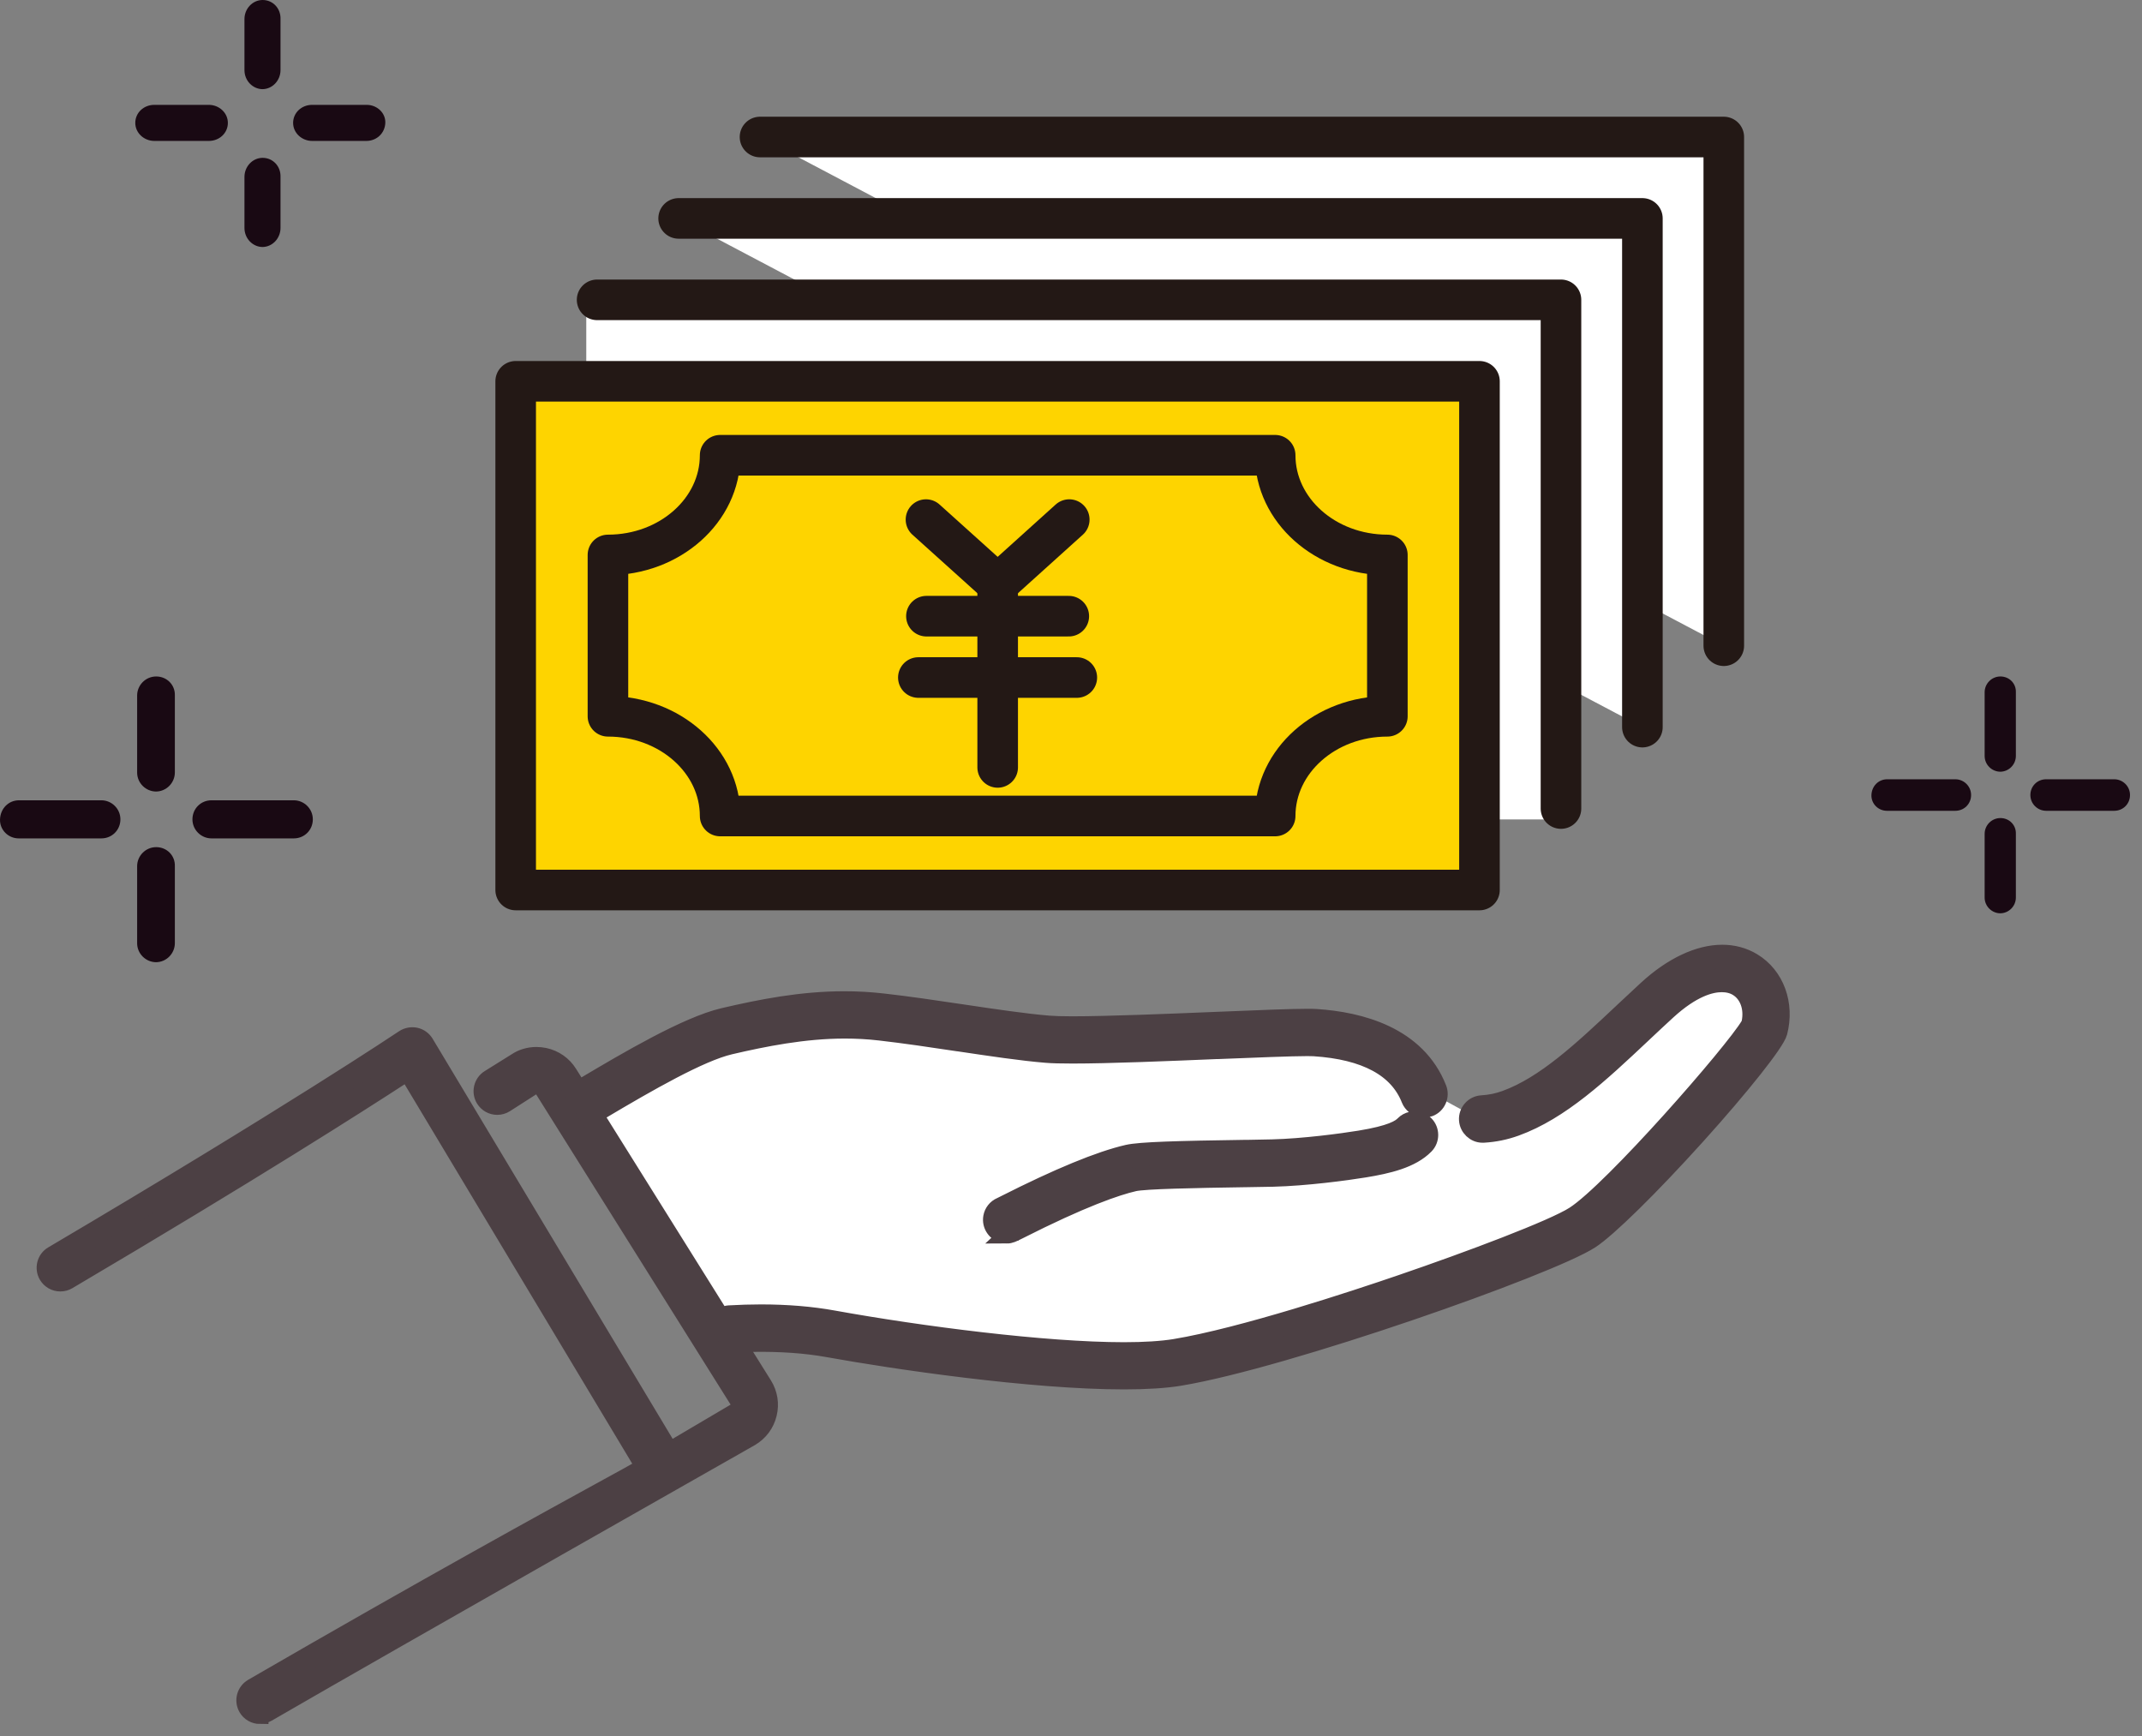
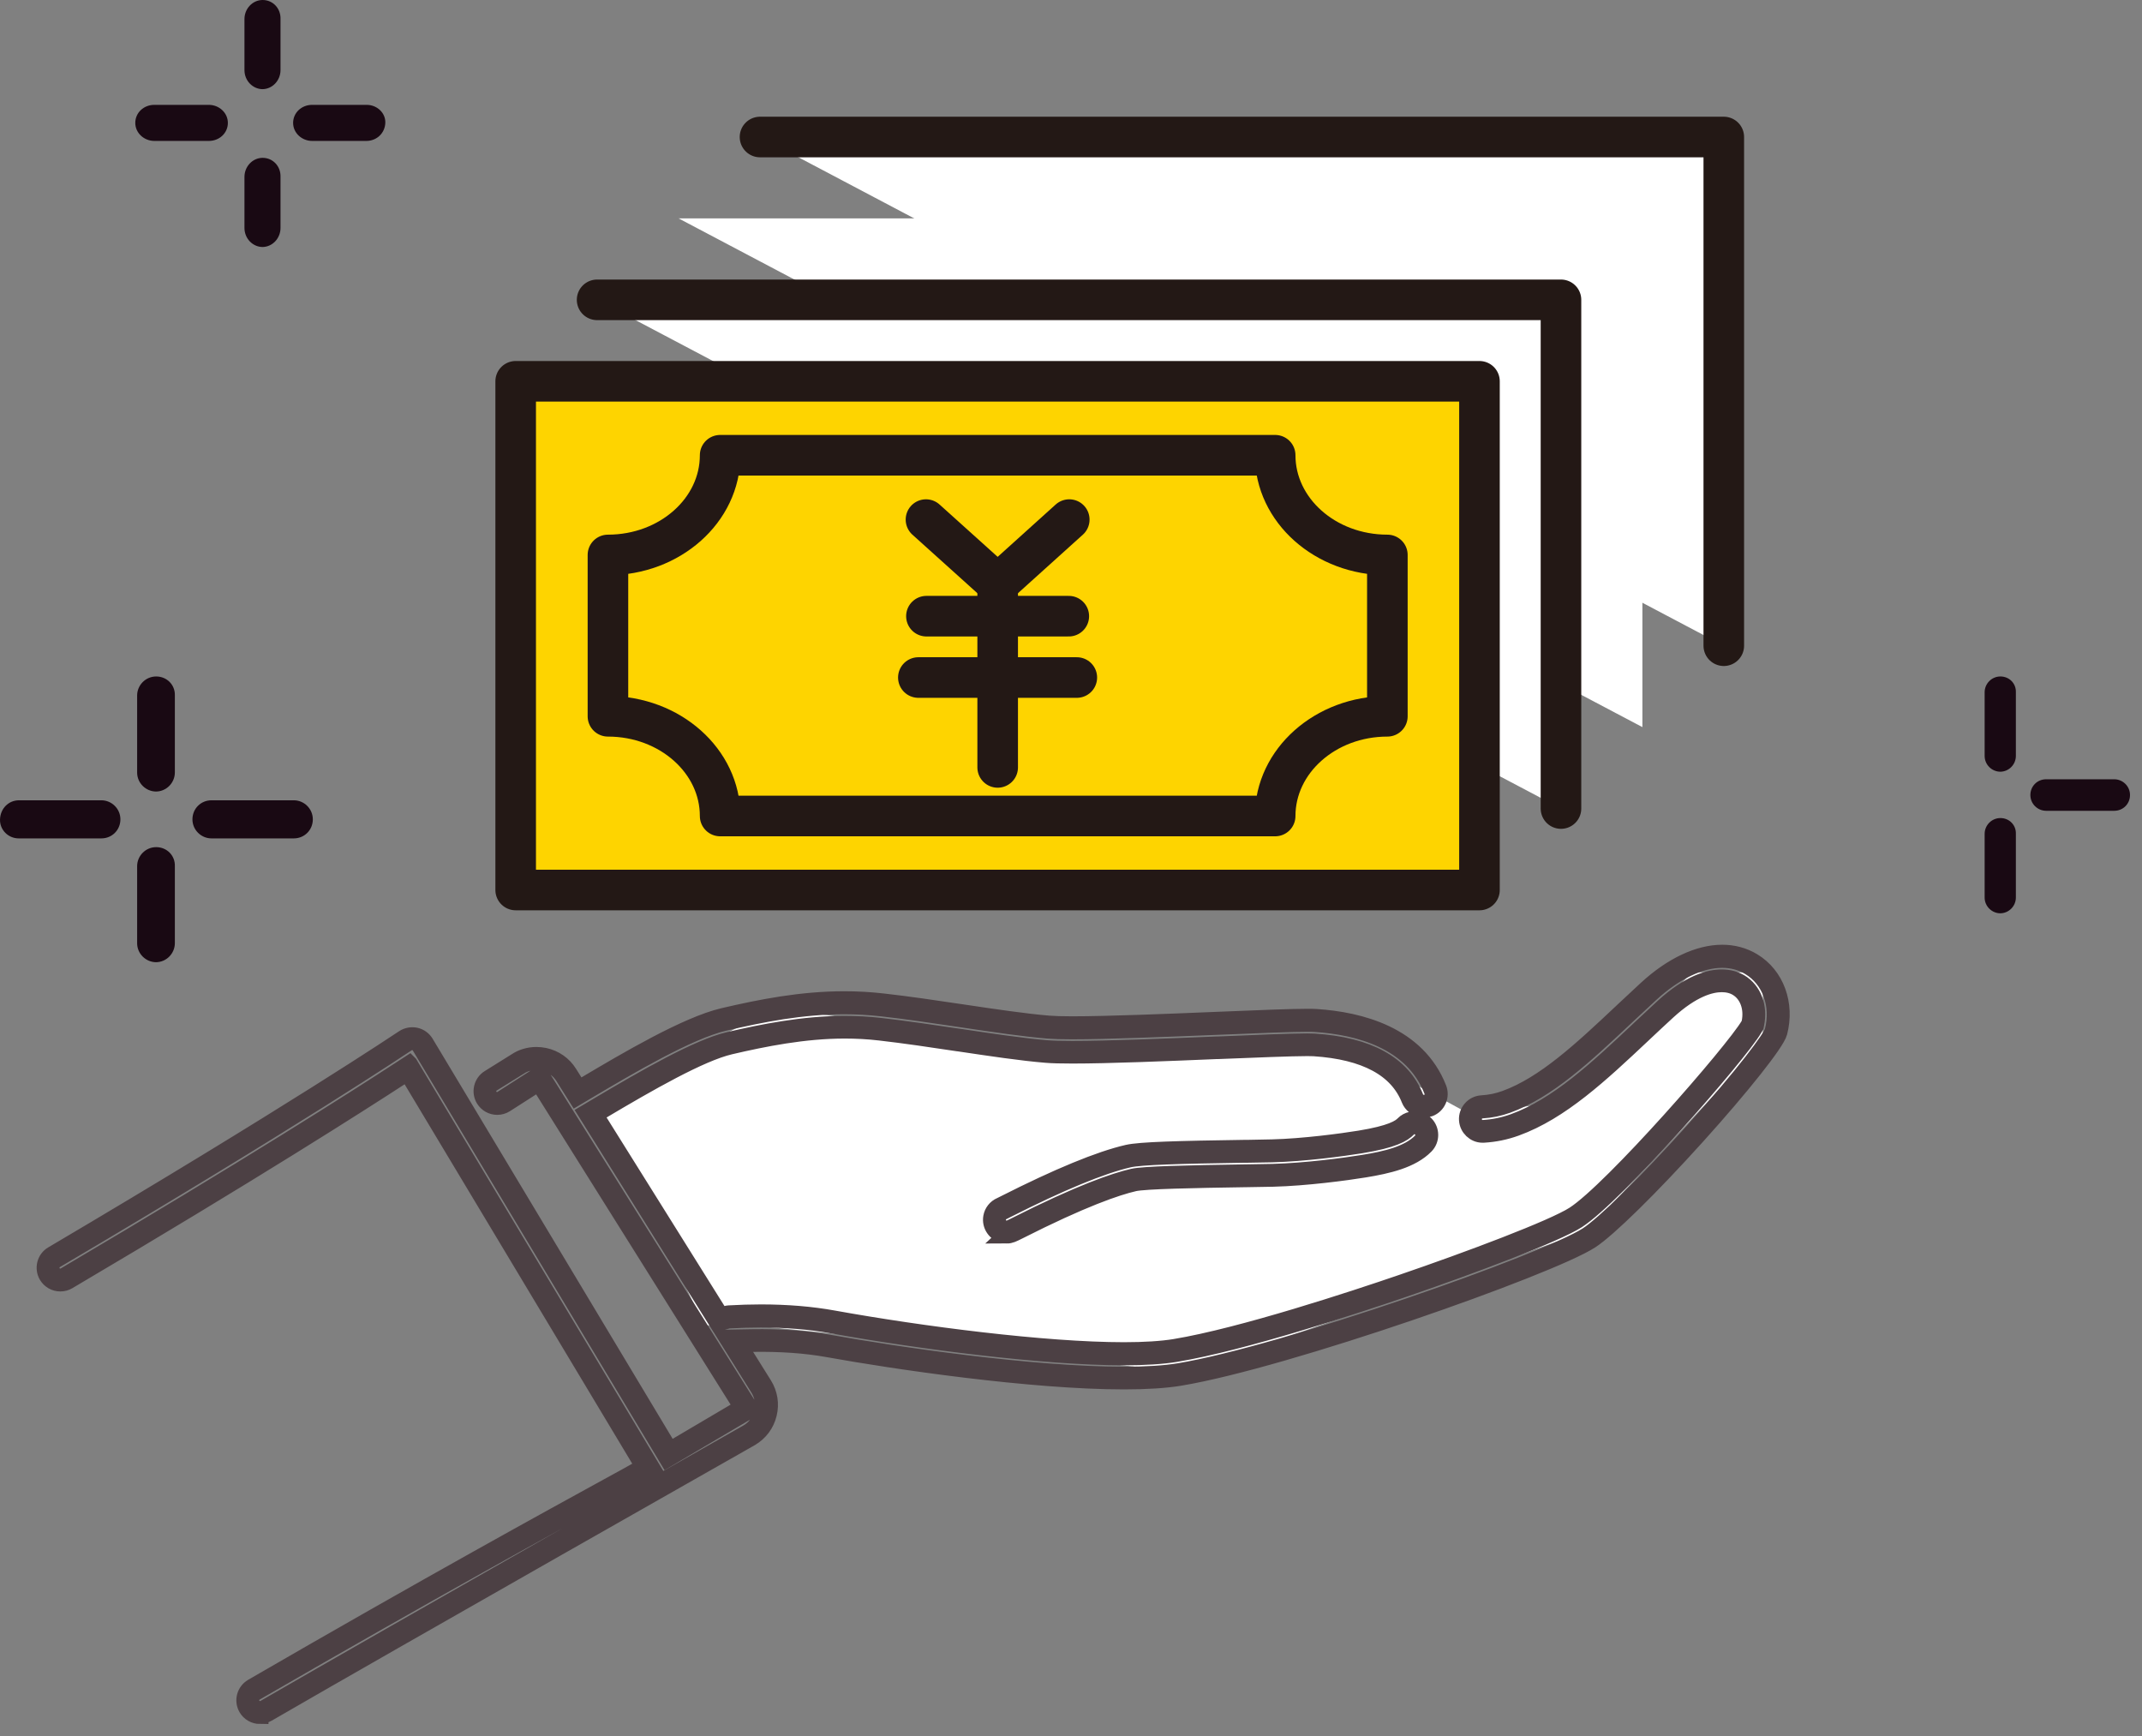
<svg xmlns="http://www.w3.org/2000/svg" width="95" height="77" viewBox="0 0 95 77" fill="none">
  <rect x="0" y="0" width="95" height="77" fill="#808080" stroke="none" />
  <path d="M34.352 44.688L26.525 48.863L31.222 58.777H33.309L38.527 59.299L52.615 60.864L70.356 54.603L78.183 46.254V43.123H75.052L69.313 48.863L65.138 49.385L59.399 46.254H45.31L34.352 44.688Z" fill="white" />
  <mask id="path-2-outside-1_238_104880" maskUnits="userSpaceOnUse" x="1.135" y="41.416" width="79" height="35" fill="black">
    <rect fill="white" x="1.135" y="41.416" width="79" height="35" />
    <path d="M11.534 75.95C11.341 75.95 11.161 75.846 11.064 75.679C10.913 75.42 11.002 75.088 11.261 74.937C21.264 69.144 27.475 65.828 28.316 65.343L28.746 65.095L18.113 47.374L17.69 47.65C15.982 48.762 11.125 51.871 2.955 56.691C2.872 56.74 2.777 56.767 2.679 56.767C2.484 56.767 2.311 56.668 2.211 56.501C2.137 56.376 2.116 56.229 2.152 56.089C2.188 55.95 2.277 55.831 2.402 55.759C12.941 49.542 17.936 46.192 17.982 46.158C18.071 46.099 18.177 46.067 18.285 46.067C18.325 46.067 18.364 46.071 18.404 46.08C18.548 46.111 18.673 46.203 18.749 46.33L29.655 64.506L33.109 62.467L23.934 47.832L22.337 48.855C22.252 48.908 22.152 48.936 22.053 48.936C21.864 48.936 21.69 48.841 21.591 48.679C21.432 48.425 21.51 48.09 21.764 47.932L22.953 47.192L22.959 47.188C23.199 47.027 23.485 46.942 23.788 46.942C23.9 46.942 24.013 46.955 24.123 46.978C24.538 47.067 24.89 47.315 25.114 47.675L25.614 48.474L26.023 48.23C27.799 47.177 30.48 45.588 32.105 45.209C33.753 44.825 35.542 44.471 37.442 44.471C38.021 44.471 38.578 44.503 39.15 44.569C40.256 44.694 41.466 44.874 42.634 45.048L42.663 45.052C44.096 45.266 45.448 45.467 46.496 45.554C46.734 45.573 47.077 45.584 47.547 45.584C49.107 45.584 51.783 45.474 53.936 45.387C55.992 45.304 57.286 45.251 57.975 45.251C58.138 45.251 58.265 45.253 58.35 45.26C60.272 45.385 62.749 46.018 63.656 48.324C63.766 48.601 63.628 48.917 63.348 49.027C63.329 49.035 63.291 49.042 63.266 49.048L63.018 49.103L62.816 48.944C62.738 48.881 62.681 48.807 62.647 48.722C62.088 47.296 60.619 46.495 58.282 46.342C58.212 46.338 58.112 46.336 57.979 46.336C57.267 46.336 55.623 46.404 54.031 46.467H53.968C51.711 46.563 49.151 46.666 47.56 46.666C47.052 46.666 46.664 46.656 46.407 46.635C45.318 46.546 43.952 46.34 42.505 46.124H42.496C41.328 45.948 40.123 45.77 39.027 45.645C38.506 45.586 37.993 45.558 37.459 45.558C35.643 45.558 33.857 45.916 32.351 46.266C31.007 46.58 28.687 47.913 26.619 49.139L26.189 49.394L31.891 58.509L32.236 58.422C32.274 58.412 32.308 58.407 32.338 58.405C32.815 58.378 33.287 58.363 33.743 58.363C34.893 58.363 35.968 58.452 36.936 58.628C40.824 59.329 46.323 60.039 49.842 60.039C50.77 60.039 51.538 59.99 52.124 59.893C55.112 59.399 60.147 57.734 62.17 57.043C65.228 55.998 68.944 54.598 69.881 53.996C71.582 52.9 76.988 46.715 77.681 45.537L77.721 45.467L77.738 45.389C77.884 44.679 77.636 44.014 77.106 43.696C76.892 43.566 76.64 43.503 76.354 43.503C75.841 43.503 74.994 43.721 73.858 44.762C73.509 45.082 73.165 45.406 72.831 45.717L72.748 45.796C70.898 47.535 69.15 49.178 67.173 49.892C66.722 50.055 66.268 50.148 65.783 50.178C65.764 50.178 65.753 50.178 65.741 50.178C65.465 50.178 65.226 49.949 65.209 49.667C65.2 49.523 65.249 49.383 65.344 49.275C65.44 49.167 65.573 49.101 65.717 49.093C66.103 49.069 66.448 48.997 66.804 48.87C68.569 48.233 70.239 46.664 72.004 45.003L72.106 44.908C72.436 44.596 72.778 44.276 73.123 43.961C74.21 42.965 75.365 42.416 76.376 42.416C76.846 42.416 77.278 42.532 77.662 42.764C78.632 43.346 79.075 44.552 78.759 45.764C78.664 46.128 77.371 47.836 75.166 50.284C73.112 52.559 71.222 54.418 70.464 54.907C68.614 56.098 56.983 60.19 52.296 60.963C51.665 61.067 50.84 61.12 49.847 61.12C45.719 61.12 39.665 60.225 36.739 59.696C35.845 59.535 34.843 59.452 33.755 59.452C33.622 59.452 33.486 59.452 33.349 59.456L32.488 59.471L33.751 61.493C33.976 61.851 34.044 62.275 33.944 62.686C33.844 63.097 33.588 63.442 33.224 63.656C33.224 63.656 17.51 72.568 11.799 75.876C11.716 75.925 11.623 75.948 11.528 75.948L11.534 75.95ZM44.655 54.638C44.626 54.638 44.592 54.636 44.556 54.627C44.411 54.602 44.286 54.523 44.204 54.405C44.121 54.286 44.089 54.142 44.113 54C44.145 53.82 44.263 53.67 44.431 53.596L44.443 53.589L44.598 53.511C46.982 52.303 48.812 51.549 50.037 51.267C50.575 51.144 52.273 51.097 55.214 51.053H55.354C55.794 51.044 56.176 51.038 56.43 51.032C57.818 50.998 59.534 50.769 60.331 50.637C61.751 50.406 62.157 50.146 62.355 49.947C62.427 49.873 62.52 49.822 62.624 49.798L62.87 49.743L63.073 49.904C63.086 49.915 63.098 49.923 63.109 49.932C63.113 49.936 63.12 49.938 63.124 49.942C63.334 50.152 63.334 50.493 63.126 50.705C62.535 51.307 61.516 51.542 60.503 51.708C59.683 51.841 57.905 52.078 56.456 52.114C56.169 52.121 55.712 52.129 55.229 52.136C52.942 52.169 50.762 52.214 50.283 52.32C49.495 52.5 47.959 53.021 45.087 54.475C44.873 54.583 44.772 54.632 44.653 54.632L44.655 54.638Z" />
  </mask>
-   <path d="M11.534 75.95C11.341 75.95 11.161 75.846 11.064 75.679C10.913 75.42 11.002 75.088 11.261 74.937C21.264 69.144 27.475 65.828 28.316 65.343L28.746 65.095L18.113 47.374L17.69 47.65C15.982 48.762 11.125 51.871 2.955 56.691C2.872 56.74 2.777 56.767 2.679 56.767C2.484 56.767 2.311 56.668 2.211 56.501C2.137 56.376 2.116 56.229 2.152 56.089C2.188 55.95 2.277 55.831 2.402 55.759C12.941 49.542 17.936 46.192 17.982 46.158C18.071 46.099 18.177 46.067 18.285 46.067C18.325 46.067 18.364 46.071 18.404 46.08C18.548 46.111 18.673 46.203 18.749 46.33L29.655 64.506L33.109 62.467L23.934 47.832L22.337 48.855C22.252 48.908 22.152 48.936 22.053 48.936C21.864 48.936 21.69 48.841 21.591 48.679C21.432 48.425 21.51 48.09 21.764 47.932L22.953 47.192L22.959 47.188C23.199 47.027 23.485 46.942 23.788 46.942C23.9 46.942 24.013 46.955 24.123 46.978C24.538 47.067 24.89 47.315 25.114 47.675L25.614 48.474L26.023 48.23C27.799 47.177 30.48 45.588 32.105 45.209C33.753 44.825 35.542 44.471 37.442 44.471C38.021 44.471 38.578 44.503 39.15 44.569C40.256 44.694 41.466 44.874 42.634 45.048L42.663 45.052C44.096 45.266 45.448 45.467 46.496 45.554C46.734 45.573 47.077 45.584 47.547 45.584C49.107 45.584 51.783 45.474 53.936 45.387C55.992 45.304 57.286 45.251 57.975 45.251C58.138 45.251 58.265 45.253 58.35 45.26C60.272 45.385 62.749 46.018 63.656 48.324C63.766 48.601 63.628 48.917 63.348 49.027C63.329 49.035 63.291 49.042 63.266 49.048L63.018 49.103L62.816 48.944C62.738 48.881 62.681 48.807 62.647 48.722C62.088 47.296 60.619 46.495 58.282 46.342C58.212 46.338 58.112 46.336 57.979 46.336C57.267 46.336 55.623 46.404 54.031 46.467H53.968C51.711 46.563 49.151 46.666 47.56 46.666C47.052 46.666 46.664 46.656 46.407 46.635C45.318 46.546 43.952 46.34 42.505 46.124H42.496C41.328 45.948 40.123 45.77 39.027 45.645C38.506 45.586 37.993 45.558 37.459 45.558C35.643 45.558 33.857 45.916 32.351 46.266C31.007 46.58 28.687 47.913 26.619 49.139L26.189 49.394L31.891 58.509L32.236 58.422C32.274 58.412 32.308 58.407 32.338 58.405C32.815 58.378 33.287 58.363 33.743 58.363C34.893 58.363 35.968 58.452 36.936 58.628C40.824 59.329 46.323 60.039 49.842 60.039C50.77 60.039 51.538 59.99 52.124 59.893C55.112 59.399 60.147 57.734 62.17 57.043C65.228 55.998 68.944 54.598 69.881 53.996C71.582 52.9 76.988 46.715 77.681 45.537L77.721 45.467L77.738 45.389C77.884 44.679 77.636 44.014 77.106 43.696C76.892 43.566 76.64 43.503 76.354 43.503C75.841 43.503 74.994 43.721 73.858 44.762C73.509 45.082 73.165 45.406 72.831 45.717L72.748 45.796C70.898 47.535 69.15 49.178 67.173 49.892C66.722 50.055 66.268 50.148 65.783 50.178C65.764 50.178 65.753 50.178 65.741 50.178C65.465 50.178 65.226 49.949 65.209 49.667C65.2 49.523 65.249 49.383 65.344 49.275C65.44 49.167 65.573 49.101 65.717 49.093C66.103 49.069 66.448 48.997 66.804 48.87C68.569 48.233 70.239 46.664 72.004 45.003L72.106 44.908C72.436 44.596 72.778 44.276 73.123 43.961C74.21 42.965 75.365 42.416 76.376 42.416C76.846 42.416 77.278 42.532 77.662 42.764C78.632 43.346 79.075 44.552 78.759 45.764C78.664 46.128 77.371 47.836 75.166 50.284C73.112 52.559 71.222 54.418 70.464 54.907C68.614 56.098 56.983 60.19 52.296 60.963C51.665 61.067 50.84 61.12 49.847 61.12C45.719 61.12 39.665 60.225 36.739 59.696C35.845 59.535 34.843 59.452 33.755 59.452C33.622 59.452 33.486 59.452 33.349 59.456L32.488 59.471L33.751 61.493C33.976 61.851 34.044 62.275 33.944 62.686C33.844 63.097 33.588 63.442 33.224 63.656C33.224 63.656 17.51 72.568 11.799 75.876C11.716 75.925 11.623 75.948 11.528 75.948L11.534 75.95ZM44.655 54.638C44.626 54.638 44.592 54.636 44.556 54.627C44.411 54.602 44.286 54.523 44.204 54.405C44.121 54.286 44.089 54.142 44.113 54C44.145 53.82 44.263 53.67 44.431 53.596L44.443 53.589L44.598 53.511C46.982 52.303 48.812 51.549 50.037 51.267C50.575 51.144 52.273 51.097 55.214 51.053H55.354C55.794 51.044 56.176 51.038 56.43 51.032C57.818 50.998 59.534 50.769 60.331 50.637C61.751 50.406 62.157 50.146 62.355 49.947C62.427 49.873 62.52 49.822 62.624 49.798L62.87 49.743L63.073 49.904C63.086 49.915 63.098 49.923 63.109 49.932C63.113 49.936 63.12 49.938 63.124 49.942C63.334 50.152 63.334 50.493 63.126 50.705C62.535 51.307 61.516 51.542 60.503 51.708C59.683 51.841 57.905 52.078 56.456 52.114C56.169 52.121 55.712 52.129 55.229 52.136C52.942 52.169 50.762 52.214 50.283 52.32C49.495 52.5 47.959 53.021 45.087 54.475C44.873 54.583 44.772 54.632 44.653 54.632L44.655 54.638Z" fill="#4C4044" />
-   <path d="M11.534 75.95C11.341 75.95 11.161 75.846 11.064 75.679C10.913 75.42 11.002 75.088 11.261 74.937C21.264 69.144 27.475 65.828 28.316 65.343L28.746 65.095L18.113 47.374L17.69 47.65C15.982 48.762 11.125 51.871 2.955 56.691C2.872 56.74 2.777 56.767 2.679 56.767C2.484 56.767 2.311 56.668 2.211 56.501C2.137 56.376 2.116 56.229 2.152 56.089C2.188 55.95 2.277 55.831 2.402 55.759C12.941 49.542 17.936 46.192 17.982 46.158C18.071 46.099 18.177 46.067 18.285 46.067C18.325 46.067 18.364 46.071 18.404 46.08C18.548 46.111 18.673 46.203 18.749 46.33L29.655 64.506L33.109 62.467L23.934 47.832L22.337 48.855C22.252 48.908 22.152 48.936 22.053 48.936C21.864 48.936 21.69 48.841 21.591 48.679C21.432 48.425 21.51 48.09 21.764 47.932L22.953 47.192L22.959 47.188C23.199 47.027 23.485 46.942 23.788 46.942C23.9 46.942 24.013 46.955 24.123 46.978C24.538 47.067 24.89 47.315 25.114 47.675L25.614 48.474L26.023 48.23C27.799 47.177 30.48 45.588 32.105 45.209C33.753 44.825 35.542 44.471 37.442 44.471C38.021 44.471 38.578 44.503 39.15 44.569C40.256 44.694 41.466 44.874 42.634 45.048L42.663 45.052C44.096 45.266 45.448 45.467 46.496 45.554C46.734 45.573 47.077 45.584 47.547 45.584C49.107 45.584 51.783 45.474 53.936 45.387C55.992 45.304 57.286 45.251 57.975 45.251C58.138 45.251 58.265 45.253 58.35 45.26C60.272 45.385 62.749 46.018 63.656 48.324C63.766 48.601 63.628 48.917 63.348 49.027C63.329 49.035 63.291 49.042 63.266 49.048L63.018 49.103L62.816 48.944C62.738 48.881 62.681 48.807 62.647 48.722C62.088 47.296 60.619 46.495 58.282 46.342C58.212 46.338 58.112 46.336 57.979 46.336C57.267 46.336 55.623 46.404 54.031 46.467H53.968C51.711 46.563 49.151 46.666 47.56 46.666C47.052 46.666 46.664 46.656 46.407 46.635C45.318 46.546 43.952 46.34 42.505 46.124H42.496C41.328 45.948 40.123 45.77 39.027 45.645C38.506 45.586 37.993 45.558 37.459 45.558C35.643 45.558 33.857 45.916 32.351 46.266C31.007 46.58 28.687 47.913 26.619 49.139L26.189 49.394L31.891 58.509L32.236 58.422C32.274 58.412 32.308 58.407 32.338 58.405C32.815 58.378 33.287 58.363 33.743 58.363C34.893 58.363 35.968 58.452 36.936 58.628C40.824 59.329 46.323 60.039 49.842 60.039C50.77 60.039 51.538 59.99 52.124 59.893C55.112 59.399 60.147 57.734 62.17 57.043C65.228 55.998 68.944 54.598 69.881 53.996C71.582 52.9 76.988 46.715 77.681 45.537L77.721 45.467L77.738 45.389C77.884 44.679 77.636 44.014 77.106 43.696C76.892 43.566 76.64 43.503 76.354 43.503C75.841 43.503 74.994 43.721 73.858 44.762C73.509 45.082 73.165 45.406 72.831 45.717L72.748 45.796C70.898 47.535 69.15 49.178 67.173 49.892C66.722 50.055 66.268 50.148 65.783 50.178C65.764 50.178 65.753 50.178 65.741 50.178C65.465 50.178 65.226 49.949 65.209 49.667C65.2 49.523 65.249 49.383 65.344 49.275C65.44 49.167 65.573 49.101 65.717 49.093C66.103 49.069 66.448 48.997 66.804 48.87C68.569 48.233 70.239 46.664 72.004 45.003L72.106 44.908C72.436 44.596 72.778 44.276 73.123 43.961C74.21 42.965 75.365 42.416 76.376 42.416C76.846 42.416 77.278 42.532 77.662 42.764C78.632 43.346 79.075 44.552 78.759 45.764C78.664 46.128 77.371 47.836 75.166 50.284C73.112 52.559 71.222 54.418 70.464 54.907C68.614 56.098 56.983 60.19 52.296 60.963C51.665 61.067 50.84 61.12 49.847 61.12C45.719 61.12 39.665 60.225 36.739 59.696C35.845 59.535 34.843 59.452 33.755 59.452C33.622 59.452 33.486 59.452 33.349 59.456L32.488 59.471L33.751 61.493C33.976 61.851 34.044 62.275 33.944 62.686C33.844 63.097 33.588 63.442 33.224 63.656C33.224 63.656 17.51 72.568 11.799 75.876C11.716 75.925 11.623 75.948 11.528 75.948L11.534 75.95ZM44.655 54.638C44.626 54.638 44.592 54.636 44.556 54.627C44.411 54.602 44.286 54.523 44.204 54.405C44.121 54.286 44.089 54.142 44.113 54C44.145 53.82 44.263 53.67 44.431 53.596L44.443 53.589L44.598 53.511C46.982 52.303 48.812 51.549 50.037 51.267C50.575 51.144 52.273 51.097 55.214 51.053H55.354C55.794 51.044 56.176 51.038 56.43 51.032C57.818 50.998 59.534 50.769 60.331 50.637C61.751 50.406 62.157 50.146 62.355 49.947C62.427 49.873 62.52 49.822 62.624 49.798L62.87 49.743L63.073 49.904C63.086 49.915 63.098 49.923 63.109 49.932C63.113 49.936 63.12 49.938 63.124 49.942C63.334 50.152 63.334 50.493 63.126 50.705C62.535 51.307 61.516 51.542 60.503 51.708C59.683 51.841 57.905 52.078 56.456 52.114C56.169 52.121 55.712 52.129 55.229 52.136C52.942 52.169 50.762 52.214 50.283 52.32C49.495 52.5 47.959 53.021 45.087 54.475C44.873 54.583 44.772 54.632 44.653 54.632L44.655 54.638Z" stroke="#4C4044" stroke-width="0.75" mask="url(#path-2-outside-1_238_104880)" />
  <mask id="path-3-outside-2_238_104880" maskUnits="userSpaceOnUse" x="1" y="41.272" width="79" height="36" fill="black">
    <rect fill="white" x="1" y="41.272" width="79" height="36" />
    <path d="M11.533 76.081C11.292 76.081 11.067 75.952 10.948 75.744C10.762 75.422 10.872 75.009 11.194 74.82C18.996 70.301 24.558 67.254 26.931 65.953C27.614 65.58 28.065 65.332 28.247 65.226L28.559 65.046L18.066 47.558L17.759 47.76C16.049 48.872 11.192 51.983 3.019 56.805C2.916 56.867 2.797 56.898 2.676 56.898C2.435 56.898 2.216 56.773 2.093 56.566C2.002 56.411 1.977 56.229 2.021 56.053C2.066 55.879 2.176 55.731 2.333 55.64C12.858 49.431 17.858 46.077 17.907 46.045C18.059 45.944 18.252 45.908 18.432 45.946C18.613 45.986 18.769 46.098 18.865 46.257L29.703 64.321L32.926 62.42L23.895 48.014L22.41 48.965C22.302 49.033 22.179 49.067 22.054 49.067C21.819 49.067 21.605 48.948 21.48 48.749C21.282 48.433 21.38 48.016 21.696 47.819L22.889 47.075C23.149 46.899 23.461 46.806 23.791 46.806C23.912 46.806 24.033 46.819 24.154 46.844C24.605 46.942 24.988 47.209 25.232 47.601L25.664 48.289L25.963 48.113C27.745 47.056 30.438 45.461 32.08 45.077C33.737 44.691 35.532 44.335 37.448 44.335C38.03 44.335 38.594 44.367 39.17 44.433C40.281 44.558 41.491 44.738 42.658 44.912L42.688 44.916C44.118 45.13 45.468 45.329 46.512 45.416C46.745 45.435 47.087 45.446 47.553 45.446C49.11 45.446 51.784 45.338 53.933 45.249C55.995 45.164 57.291 45.113 57.98 45.113C58.145 45.113 58.275 45.115 58.366 45.121C60.324 45.249 62.856 45.899 63.786 48.27C63.852 48.438 63.847 48.622 63.775 48.787C63.703 48.953 63.572 49.08 63.402 49.145C63.375 49.156 63.341 49.164 63.298 49.173L62.989 49.241L62.737 49.041C62.64 48.963 62.568 48.87 62.525 48.762C61.985 47.389 60.557 46.615 58.275 46.467C58.207 46.463 58.111 46.461 57.98 46.461C57.27 46.461 55.628 46.528 54.039 46.592H53.975C51.717 46.687 49.157 46.791 47.563 46.791C47.051 46.791 46.659 46.781 46.4 46.759C45.309 46.67 43.942 46.465 42.495 46.249H42.482C41.317 46.073 40.113 45.895 39.018 45.77C38.501 45.711 37.992 45.683 37.465 45.683C35.661 45.683 33.886 46.039 32.386 46.389C31.059 46.698 28.752 48.024 26.692 49.247L26.381 49.431L31.958 58.35L32.208 58.286C32.254 58.274 32.294 58.267 32.335 58.265C32.814 58.238 33.288 58.223 33.746 58.223C34.903 58.223 35.986 58.312 36.965 58.49C40.846 59.191 46.334 59.899 49.848 59.899C50.767 59.899 51.528 59.85 52.108 59.755C55.088 59.263 60.112 57.602 62.133 56.909C65.182 55.867 68.888 54.472 69.814 53.875C71.505 52.786 76.883 46.632 77.572 45.461L77.601 45.41L77.614 45.352C77.748 44.698 77.525 44.087 77.044 43.799C76.851 43.683 76.62 43.626 76.362 43.626C75.874 43.626 75.061 43.837 73.955 44.85C73.609 45.166 73.27 45.486 72.94 45.795L72.846 45.884C70.986 47.632 69.229 49.285 67.225 50.01C66.761 50.177 66.295 50.273 65.799 50.302C65.778 50.302 65.763 50.302 65.748 50.302C65.403 50.302 65.104 50.018 65.083 49.667C65.072 49.486 65.131 49.313 65.252 49.177C65.371 49.041 65.536 48.961 65.716 48.95C66.089 48.927 66.422 48.859 66.765 48.734C68.505 48.105 70.164 46.547 71.918 44.897L72.022 44.799C72.334 44.507 72.69 44.174 73.039 43.852C74.15 42.833 75.336 42.272 76.381 42.272C76.874 42.272 77.33 42.394 77.737 42.638C78.758 43.252 79.224 44.518 78.896 45.785C78.777 46.24 77.252 48.164 75.273 50.359C73.213 52.644 71.312 54.51 70.543 55.006C68.687 56.201 57.024 60.306 52.327 61.083C51.689 61.189 50.856 61.242 49.854 61.242C45.718 61.242 39.654 60.346 36.723 59.816C35.727 59.636 34.591 59.558 33.358 59.579L32.731 59.589L33.871 61.412C34.115 61.802 34.189 62.261 34.079 62.706C33.971 63.154 33.691 63.526 33.297 63.76C33.138 63.851 17.515 72.71 11.87 75.979C11.766 76.039 11.65 76.07 11.533 76.07V76.081ZM18.155 47.187L18.225 47.306L28.927 65.143L28.381 65.459C28.194 65.567 27.743 65.815 27.059 66.188C24.685 67.489 19.125 70.534 11.326 75.051C11.131 75.164 11.063 75.416 11.177 75.611C11.249 75.736 11.387 75.814 11.533 75.814C11.605 75.814 11.675 75.795 11.737 75.759C17.384 72.49 33.006 63.628 33.163 63.539C33.494 63.344 33.729 63.029 33.82 62.654C33.911 62.278 33.85 61.891 33.644 61.562L32.256 59.342L33.352 59.322C34.604 59.301 35.755 59.382 36.767 59.564C39.69 60.092 45.735 60.986 49.852 60.986C50.839 60.986 51.657 60.933 52.28 60.831C56.957 60.058 68.556 55.981 70.397 54.794C71.147 54.311 73.026 52.461 75.073 50.194C77.4 47.613 78.559 46.031 78.638 45.73C78.936 44.577 78.519 43.431 77.599 42.877C77.235 42.659 76.826 42.547 76.381 42.547C75.404 42.547 74.279 43.083 73.217 44.058C72.868 44.378 72.514 44.71 72.202 45.003L72.101 45.098C70.325 46.768 68.647 48.346 66.854 48.993C66.485 49.126 66.129 49.2 65.731 49.224C65.621 49.23 65.521 49.279 65.449 49.361C65.377 49.444 65.341 49.548 65.347 49.658C65.36 49.87 65.54 50.044 65.746 50.044C65.754 50.044 65.765 50.044 65.78 50.044C66.252 50.016 66.693 49.925 67.134 49.766C69.085 49.06 70.823 47.427 72.662 45.698L72.755 45.609C73.086 45.299 73.427 44.98 73.772 44.662C74.94 43.592 75.823 43.367 76.358 43.367C76.667 43.367 76.942 43.439 77.177 43.579C77.756 43.926 78.027 44.647 77.87 45.414L77.849 45.516L77.796 45.605C77.099 46.789 71.664 53.006 69.952 54.108C69.007 54.716 65.278 56.121 62.214 57.17C60.186 57.862 55.143 59.53 52.145 60.026C51.549 60.123 50.776 60.174 49.841 60.174C46.313 60.174 40.804 59.464 36.912 58.761C35.95 58.587 34.884 58.498 33.742 58.498C33.29 58.498 32.82 58.513 32.345 58.538C32.322 58.538 32.297 58.545 32.269 58.551L31.83 58.663L26.006 49.351L26.552 49.027C28.629 47.795 30.959 46.456 32.322 46.139C33.837 45.787 35.632 45.427 37.46 45.427C37.999 45.427 38.516 45.456 39.043 45.516C40.145 45.641 41.351 45.821 42.516 45.994H42.523C43.972 46.211 45.336 46.414 46.417 46.505C46.669 46.526 47.053 46.537 47.559 46.537C49.148 46.537 51.706 46.433 53.96 46.34H54.024C55.615 46.272 57.262 46.204 57.976 46.204C58.111 46.204 58.213 46.206 58.287 46.211C60.68 46.367 62.186 47.196 62.767 48.673C62.792 48.736 62.834 48.791 62.896 48.84L63.048 48.961L63.235 48.921C63.25 48.916 63.288 48.91 63.298 48.906C63.4 48.866 63.481 48.789 63.523 48.688C63.568 48.588 63.57 48.476 63.529 48.374C62.65 46.132 60.222 45.516 58.34 45.393C58.255 45.386 58.133 45.384 57.974 45.384C57.289 45.384 55.995 45.435 53.939 45.52C51.786 45.607 49.108 45.717 47.546 45.717C47.072 45.717 46.724 45.706 46.483 45.687C45.43 45.6 44.076 45.399 42.641 45.185L42.611 45.181C41.444 45.007 40.238 44.827 39.132 44.702C38.566 44.638 38.011 44.606 37.439 44.606C35.551 44.606 33.773 44.96 32.131 45.342C30.527 45.715 27.855 47.3 26.088 48.346L25.567 48.656L24.997 47.747C24.791 47.418 24.469 47.192 24.09 47.111C23.988 47.09 23.887 47.079 23.783 47.079C23.505 47.079 23.244 47.156 23.028 47.302L23.02 47.306L21.827 48.048C21.636 48.166 21.577 48.421 21.696 48.611C21.772 48.732 21.901 48.804 22.045 48.804C22.122 48.804 22.194 48.783 22.259 48.743L23.969 47.647L33.288 62.511L29.603 64.686L18.63 46.395C18.572 46.3 18.477 46.23 18.369 46.206C18.261 46.183 18.142 46.204 18.051 46.266C18.004 46.297 12.995 49.658 2.464 55.871C2.371 55.926 2.303 56.015 2.276 56.121C2.248 56.227 2.265 56.337 2.32 56.432C2.394 56.557 2.526 56.634 2.674 56.634C2.746 56.634 2.818 56.614 2.882 56.576C11.05 51.758 15.905 48.65 17.612 47.537L18.153 47.185L18.155 47.187ZM44.654 54.771C44.616 54.771 44.576 54.767 44.531 54.761C44.353 54.729 44.197 54.631 44.095 54.483C43.991 54.334 43.951 54.157 43.982 53.978C44.021 53.754 44.169 53.565 44.379 53.474L44.389 53.47L44.538 53.396C46.93 52.184 48.771 51.425 50.007 51.141C50.557 51.014 52.259 50.968 55.211 50.925H55.35C55.77 50.917 56.166 50.91 56.425 50.904C57.806 50.87 59.514 50.641 60.307 50.512C61.703 50.285 62.089 50.031 62.256 49.859C62.347 49.766 62.464 49.703 62.591 49.675L62.898 49.607L63.152 49.806C63.163 49.815 63.176 49.823 63.186 49.832L63.216 49.855C63.474 50.116 63.477 50.542 63.22 50.804C62.604 51.434 61.559 51.675 60.523 51.845C59.699 51.98 57.914 52.218 56.456 52.254C56.175 52.26 55.725 52.267 55.251 52.275H55.227C52.95 52.309 50.776 52.353 50.309 52.457C49.532 52.635 48.004 53.152 45.146 54.602C44.934 54.708 44.807 54.773 44.652 54.773L44.654 54.771ZM62.834 49.893L62.65 49.934C62.572 49.95 62.502 49.989 62.447 50.046C62.222 50.275 61.798 50.54 60.349 50.775C59.55 50.906 57.825 51.135 56.431 51.171C56.17 51.177 55.774 51.184 55.353 51.19H55.213C52.28 51.235 50.591 51.281 50.066 51.402C48.85 51.682 47.029 52.432 44.656 53.635L44.485 53.722C44.358 53.777 44.266 53.892 44.243 54.027C44.224 54.135 44.249 54.243 44.311 54.332C44.374 54.421 44.468 54.481 44.576 54.5C44.605 54.504 44.629 54.508 44.652 54.508C44.737 54.508 44.817 54.472 45.025 54.366C47.907 52.906 49.458 52.383 50.25 52.201C50.714 52.097 52.573 52.05 55.223 52.012H55.247C55.721 52.006 56.168 51.999 56.45 51.991C57.893 51.955 59.663 51.72 60.48 51.586C61.472 51.425 62.466 51.196 63.029 50.622C63.184 50.465 63.184 50.211 63.034 50.052H63.032C63.015 50.037 63.002 50.027 62.989 50.018L62.834 49.898V49.893Z" />
  </mask>
  <path d="M11.533 76.081C11.292 76.081 11.067 75.952 10.948 75.744C10.762 75.422 10.872 75.009 11.194 74.82C18.996 70.301 24.558 67.254 26.931 65.953C27.614 65.58 28.065 65.332 28.247 65.226L28.559 65.046L18.066 47.558L17.759 47.76C16.049 48.872 11.192 51.983 3.019 56.805C2.916 56.867 2.797 56.898 2.676 56.898C2.435 56.898 2.216 56.773 2.093 56.566C2.002 56.411 1.977 56.229 2.021 56.053C2.066 55.879 2.176 55.731 2.333 55.64C12.858 49.431 17.858 46.077 17.907 46.045C18.059 45.944 18.252 45.908 18.432 45.946C18.613 45.986 18.769 46.098 18.865 46.257L29.703 64.321L32.926 62.42L23.895 48.014L22.41 48.965C22.302 49.033 22.179 49.067 22.054 49.067C21.819 49.067 21.605 48.948 21.48 48.749C21.282 48.433 21.38 48.016 21.696 47.819L22.889 47.075C23.149 46.899 23.461 46.806 23.791 46.806C23.912 46.806 24.033 46.819 24.154 46.844C24.605 46.942 24.988 47.209 25.232 47.601L25.664 48.289L25.963 48.113C27.745 47.056 30.438 45.461 32.08 45.077C33.737 44.691 35.532 44.335 37.448 44.335C38.03 44.335 38.594 44.367 39.17 44.433C40.281 44.558 41.491 44.738 42.658 44.912L42.688 44.916C44.118 45.13 45.468 45.329 46.512 45.416C46.745 45.435 47.087 45.446 47.553 45.446C49.11 45.446 51.784 45.338 53.933 45.249C55.995 45.164 57.291 45.113 57.98 45.113C58.145 45.113 58.275 45.115 58.366 45.121C60.324 45.249 62.856 45.899 63.786 48.27C63.852 48.438 63.847 48.622 63.775 48.787C63.703 48.953 63.572 49.08 63.402 49.145C63.375 49.156 63.341 49.164 63.298 49.173L62.989 49.241L62.737 49.041C62.64 48.963 62.568 48.87 62.525 48.762C61.985 47.389 60.557 46.615 58.275 46.467C58.207 46.463 58.111 46.461 57.98 46.461C57.27 46.461 55.628 46.528 54.039 46.592H53.975C51.717 46.687 49.157 46.791 47.563 46.791C47.051 46.791 46.659 46.781 46.4 46.759C45.309 46.67 43.942 46.465 42.495 46.249H42.482C41.317 46.073 40.113 45.895 39.018 45.77C38.501 45.711 37.992 45.683 37.465 45.683C35.661 45.683 33.886 46.039 32.386 46.389C31.059 46.698 28.752 48.024 26.692 49.247L26.381 49.431L31.958 58.35L32.208 58.286C32.254 58.274 32.294 58.267 32.335 58.265C32.814 58.238 33.288 58.223 33.746 58.223C34.903 58.223 35.986 58.312 36.965 58.49C40.846 59.191 46.334 59.899 49.848 59.899C50.767 59.899 51.528 59.85 52.108 59.755C55.088 59.263 60.112 57.602 62.133 56.909C65.182 55.867 68.888 54.472 69.814 53.875C71.505 52.786 76.883 46.632 77.572 45.461L77.601 45.41L77.614 45.352C77.748 44.698 77.525 44.087 77.044 43.799C76.851 43.683 76.62 43.626 76.362 43.626C75.874 43.626 75.061 43.837 73.955 44.85C73.609 45.166 73.27 45.486 72.94 45.795L72.846 45.884C70.986 47.632 69.229 49.285 67.225 50.01C66.761 50.177 66.295 50.273 65.799 50.302C65.778 50.302 65.763 50.302 65.748 50.302C65.403 50.302 65.104 50.018 65.083 49.667C65.072 49.486 65.131 49.313 65.252 49.177C65.371 49.041 65.536 48.961 65.716 48.95C66.089 48.927 66.422 48.859 66.765 48.734C68.505 48.105 70.164 46.547 71.918 44.897L72.022 44.799C72.334 44.507 72.69 44.174 73.039 43.852C74.15 42.833 75.336 42.272 76.381 42.272C76.874 42.272 77.33 42.394 77.737 42.638C78.758 43.252 79.224 44.518 78.896 45.785C78.777 46.24 77.252 48.164 75.273 50.359C73.213 52.644 71.312 54.51 70.543 55.006C68.687 56.201 57.024 60.306 52.327 61.083C51.689 61.189 50.856 61.242 49.854 61.242C45.718 61.242 39.654 60.346 36.723 59.816C35.727 59.636 34.591 59.558 33.358 59.579L32.731 59.589L33.871 61.412C34.115 61.802 34.189 62.261 34.079 62.706C33.971 63.154 33.691 63.526 33.297 63.76C33.138 63.851 17.515 72.71 11.87 75.979C11.766 76.039 11.65 76.07 11.533 76.07V76.081ZM18.155 47.187L18.225 47.306L28.927 65.143L28.381 65.459C28.194 65.567 27.743 65.815 27.059 66.188C24.685 67.489 19.125 70.534 11.326 75.051C11.131 75.164 11.063 75.416 11.177 75.611C11.249 75.736 11.387 75.814 11.533 75.814C11.605 75.814 11.675 75.795 11.737 75.759C17.384 72.49 33.006 63.628 33.163 63.539C33.494 63.344 33.729 63.029 33.82 62.654C33.911 62.278 33.85 61.891 33.644 61.562L32.256 59.342L33.352 59.322C34.604 59.301 35.755 59.382 36.767 59.564C39.69 60.092 45.735 60.986 49.852 60.986C50.839 60.986 51.657 60.933 52.28 60.831C56.957 60.058 68.556 55.981 70.397 54.794C71.147 54.311 73.026 52.461 75.073 50.194C77.4 47.613 78.559 46.031 78.638 45.73C78.936 44.577 78.519 43.431 77.599 42.877C77.235 42.659 76.826 42.547 76.381 42.547C75.404 42.547 74.279 43.083 73.217 44.058C72.868 44.378 72.514 44.71 72.202 45.003L72.101 45.098C70.325 46.768 68.647 48.346 66.854 48.993C66.485 49.126 66.129 49.2 65.731 49.224C65.621 49.23 65.521 49.279 65.449 49.361C65.377 49.444 65.341 49.548 65.347 49.658C65.36 49.87 65.54 50.044 65.746 50.044C65.754 50.044 65.765 50.044 65.78 50.044C66.252 50.016 66.693 49.925 67.134 49.766C69.085 49.06 70.823 47.427 72.662 45.698L72.755 45.609C73.086 45.299 73.427 44.98 73.772 44.662C74.94 43.592 75.823 43.367 76.358 43.367C76.667 43.367 76.942 43.439 77.177 43.579C77.756 43.926 78.027 44.647 77.87 45.414L77.849 45.516L77.796 45.605C77.099 46.789 71.664 53.006 69.952 54.108C69.007 54.716 65.278 56.121 62.214 57.17C60.186 57.862 55.143 59.53 52.145 60.026C51.549 60.123 50.776 60.174 49.841 60.174C46.313 60.174 40.804 59.464 36.912 58.761C35.95 58.587 34.884 58.498 33.742 58.498C33.29 58.498 32.82 58.513 32.345 58.538C32.322 58.538 32.297 58.545 32.269 58.551L31.83 58.663L26.006 49.351L26.552 49.027C28.629 47.795 30.959 46.456 32.322 46.139C33.837 45.787 35.632 45.427 37.46 45.427C37.999 45.427 38.516 45.456 39.043 45.516C40.145 45.641 41.351 45.821 42.516 45.994H42.523C43.972 46.211 45.336 46.414 46.417 46.505C46.669 46.526 47.053 46.537 47.559 46.537C49.148 46.537 51.706 46.433 53.96 46.34H54.024C55.615 46.272 57.262 46.204 57.976 46.204C58.111 46.204 58.213 46.206 58.287 46.211C60.68 46.367 62.186 47.196 62.767 48.673C62.792 48.736 62.834 48.791 62.896 48.84L63.048 48.961L63.235 48.921C63.25 48.916 63.288 48.91 63.298 48.906C63.4 48.866 63.481 48.789 63.523 48.688C63.568 48.588 63.57 48.476 63.529 48.374C62.65 46.132 60.222 45.516 58.34 45.393C58.255 45.386 58.133 45.384 57.974 45.384C57.289 45.384 55.995 45.435 53.939 45.52C51.786 45.607 49.108 45.717 47.546 45.717C47.072 45.717 46.724 45.706 46.483 45.687C45.43 45.6 44.076 45.399 42.641 45.185L42.611 45.181C41.444 45.007 40.238 44.827 39.132 44.702C38.566 44.638 38.011 44.606 37.439 44.606C35.551 44.606 33.773 44.96 32.131 45.342C30.527 45.715 27.855 47.3 26.088 48.346L25.567 48.656L24.997 47.747C24.791 47.418 24.469 47.192 24.09 47.111C23.988 47.09 23.887 47.079 23.783 47.079C23.505 47.079 23.244 47.156 23.028 47.302L23.02 47.306L21.827 48.048C21.636 48.166 21.577 48.421 21.696 48.611C21.772 48.732 21.901 48.804 22.045 48.804C22.122 48.804 22.194 48.783 22.259 48.743L23.969 47.647L33.288 62.511L29.603 64.686L18.63 46.395C18.572 46.3 18.477 46.23 18.369 46.206C18.261 46.183 18.142 46.204 18.051 46.266C18.004 46.297 12.995 49.658 2.464 55.871C2.371 55.926 2.303 56.015 2.276 56.121C2.248 56.227 2.265 56.337 2.32 56.432C2.394 56.557 2.526 56.634 2.674 56.634C2.746 56.634 2.818 56.614 2.882 56.576C11.05 51.758 15.905 48.65 17.612 47.537L18.153 47.185L18.155 47.187ZM44.654 54.771C44.616 54.771 44.576 54.767 44.531 54.761C44.353 54.729 44.197 54.631 44.095 54.483C43.991 54.334 43.951 54.157 43.982 53.978C44.021 53.754 44.169 53.565 44.379 53.474L44.389 53.47L44.538 53.396C46.93 52.184 48.771 51.425 50.007 51.141C50.557 51.014 52.259 50.968 55.211 50.925H55.35C55.77 50.917 56.166 50.91 56.425 50.904C57.806 50.87 59.514 50.641 60.307 50.512C61.703 50.285 62.089 50.031 62.256 49.859C62.347 49.766 62.464 49.703 62.591 49.675L62.898 49.607L63.152 49.806C63.163 49.815 63.176 49.823 63.186 49.832L63.216 49.855C63.474 50.116 63.477 50.542 63.22 50.804C62.604 51.434 61.559 51.675 60.523 51.845C59.699 51.98 57.914 52.218 56.456 52.254C56.175 52.26 55.725 52.267 55.251 52.275H55.227C52.95 52.309 50.776 52.353 50.309 52.457C49.532 52.635 48.004 53.152 45.146 54.602C44.934 54.708 44.807 54.773 44.652 54.773L44.654 54.771ZM62.834 49.893L62.65 49.934C62.572 49.95 62.502 49.989 62.447 50.046C62.222 50.275 61.798 50.54 60.349 50.775C59.55 50.906 57.825 51.135 56.431 51.171C56.17 51.177 55.774 51.184 55.353 51.19H55.213C52.28 51.235 50.591 51.281 50.066 51.402C48.85 51.682 47.029 52.432 44.656 53.635L44.485 53.722C44.358 53.777 44.266 53.892 44.243 54.027C44.224 54.135 44.249 54.243 44.311 54.332C44.374 54.421 44.468 54.481 44.576 54.5C44.605 54.504 44.629 54.508 44.652 54.508C44.737 54.508 44.817 54.472 45.025 54.366C47.907 52.906 49.458 52.383 50.25 52.201C50.714 52.097 52.573 52.05 55.223 52.012H55.247C55.721 52.006 56.168 51.999 56.45 51.991C57.893 51.955 59.663 51.72 60.48 51.586C61.472 51.425 62.466 51.196 63.029 50.622C63.184 50.465 63.184 50.211 63.034 50.052H63.032C63.015 50.037 63.002 50.027 62.989 50.018L62.834 49.898V49.893Z" fill="#4C4044" />
  <path d="M11.533 76.081C11.292 76.081 11.067 75.952 10.948 75.744C10.762 75.422 10.872 75.009 11.194 74.82C18.996 70.301 24.558 67.254 26.931 65.953C27.614 65.58 28.065 65.332 28.247 65.226L28.559 65.046L18.066 47.558L17.759 47.76C16.049 48.872 11.192 51.983 3.019 56.805C2.916 56.867 2.797 56.898 2.676 56.898C2.435 56.898 2.216 56.773 2.093 56.566C2.002 56.411 1.977 56.229 2.021 56.053C2.066 55.879 2.176 55.731 2.333 55.64C12.858 49.431 17.858 46.077 17.907 46.045C18.059 45.944 18.252 45.908 18.432 45.946C18.613 45.986 18.769 46.098 18.865 46.257L29.703 64.321L32.926 62.42L23.895 48.014L22.41 48.965C22.302 49.033 22.179 49.067 22.054 49.067C21.819 49.067 21.605 48.948 21.48 48.749C21.282 48.433 21.38 48.016 21.696 47.819L22.889 47.075C23.149 46.899 23.461 46.806 23.791 46.806C23.912 46.806 24.033 46.819 24.154 46.844C24.605 46.942 24.988 47.209 25.232 47.601L25.664 48.289L25.963 48.113C27.745 47.056 30.438 45.461 32.08 45.077C33.737 44.691 35.532 44.335 37.448 44.335C38.03 44.335 38.594 44.367 39.17 44.433C40.281 44.558 41.491 44.738 42.658 44.912L42.688 44.916C44.118 45.13 45.468 45.329 46.512 45.416C46.745 45.435 47.087 45.446 47.553 45.446C49.11 45.446 51.784 45.338 53.933 45.249C55.995 45.164 57.291 45.113 57.98 45.113C58.145 45.113 58.275 45.115 58.366 45.121C60.324 45.249 62.856 45.899 63.786 48.27C63.852 48.438 63.847 48.622 63.775 48.787C63.703 48.953 63.572 49.08 63.402 49.145C63.375 49.156 63.341 49.164 63.298 49.173L62.989 49.241L62.737 49.041C62.64 48.963 62.568 48.87 62.525 48.762C61.985 47.389 60.557 46.615 58.275 46.467C58.207 46.463 58.111 46.461 57.98 46.461C57.27 46.461 55.628 46.528 54.039 46.592H53.975C51.717 46.687 49.157 46.791 47.563 46.791C47.051 46.791 46.659 46.781 46.4 46.759C45.309 46.67 43.942 46.465 42.495 46.249H42.482C41.317 46.073 40.113 45.895 39.018 45.77C38.501 45.711 37.992 45.683 37.465 45.683C35.661 45.683 33.886 46.039 32.386 46.389C31.059 46.698 28.752 48.024 26.692 49.247L26.381 49.431L31.958 58.35L32.208 58.286C32.254 58.274 32.294 58.267 32.335 58.265C32.814 58.238 33.288 58.223 33.746 58.223C34.903 58.223 35.986 58.312 36.965 58.49C40.846 59.191 46.334 59.899 49.848 59.899C50.767 59.899 51.528 59.85 52.108 59.755C55.088 59.263 60.112 57.602 62.133 56.909C65.182 55.867 68.888 54.472 69.814 53.875C71.505 52.786 76.883 46.632 77.572 45.461L77.601 45.41L77.614 45.352C77.748 44.698 77.525 44.087 77.044 43.799C76.851 43.683 76.62 43.626 76.362 43.626C75.874 43.626 75.061 43.837 73.955 44.85C73.609 45.166 73.27 45.486 72.94 45.795L72.846 45.884C70.986 47.632 69.229 49.285 67.225 50.01C66.761 50.177 66.295 50.273 65.799 50.302C65.778 50.302 65.763 50.302 65.748 50.302C65.403 50.302 65.104 50.018 65.083 49.667C65.072 49.486 65.131 49.313 65.252 49.177C65.371 49.041 65.536 48.961 65.716 48.95C66.089 48.927 66.422 48.859 66.765 48.734C68.505 48.105 70.164 46.547 71.918 44.897L72.022 44.799C72.334 44.507 72.69 44.174 73.039 43.852C74.15 42.833 75.336 42.272 76.381 42.272C76.874 42.272 77.33 42.394 77.737 42.638C78.758 43.252 79.224 44.518 78.896 45.785C78.777 46.24 77.252 48.164 75.273 50.359C73.213 52.644 71.312 54.51 70.543 55.006C68.687 56.201 57.024 60.306 52.327 61.083C51.689 61.189 50.856 61.242 49.854 61.242C45.718 61.242 39.654 60.346 36.723 59.816C35.727 59.636 34.591 59.558 33.358 59.579L32.731 59.589L33.871 61.412C34.115 61.802 34.189 62.261 34.079 62.706C33.971 63.154 33.691 63.526 33.297 63.76C33.138 63.851 17.515 72.71 11.87 75.979C11.766 76.039 11.65 76.07 11.533 76.07V76.081ZM18.155 47.187L18.225 47.306L28.927 65.143L28.381 65.459C28.194 65.567 27.743 65.815 27.059 66.188C24.685 67.489 19.125 70.534 11.326 75.051C11.131 75.164 11.063 75.416 11.177 75.611C11.249 75.736 11.387 75.814 11.533 75.814C11.605 75.814 11.675 75.795 11.737 75.759C17.384 72.49 33.006 63.628 33.163 63.539C33.494 63.344 33.729 63.029 33.82 62.654C33.911 62.278 33.85 61.891 33.644 61.562L32.256 59.342L33.352 59.322C34.604 59.301 35.755 59.382 36.767 59.564C39.69 60.092 45.735 60.986 49.852 60.986C50.839 60.986 51.657 60.933 52.28 60.831C56.957 60.058 68.556 55.981 70.397 54.794C71.147 54.311 73.026 52.461 75.073 50.194C77.4 47.613 78.559 46.031 78.638 45.73C78.936 44.577 78.519 43.431 77.599 42.877C77.235 42.659 76.826 42.547 76.381 42.547C75.404 42.547 74.279 43.083 73.217 44.058C72.868 44.378 72.514 44.71 72.202 45.003L72.101 45.098C70.325 46.768 68.647 48.346 66.854 48.993C66.485 49.126 66.129 49.2 65.731 49.224C65.621 49.23 65.521 49.279 65.449 49.361C65.377 49.444 65.341 49.548 65.347 49.658C65.36 49.87 65.54 50.044 65.746 50.044C65.754 50.044 65.765 50.044 65.78 50.044C66.252 50.016 66.693 49.925 67.134 49.766C69.085 49.06 70.823 47.427 72.662 45.698L72.755 45.609C73.086 45.299 73.427 44.98 73.772 44.662C74.94 43.592 75.823 43.367 76.358 43.367C76.667 43.367 76.942 43.439 77.177 43.579C77.756 43.926 78.027 44.647 77.87 45.414L77.849 45.516L77.796 45.605C77.099 46.789 71.664 53.006 69.952 54.108C69.007 54.716 65.278 56.121 62.214 57.17C60.186 57.862 55.143 59.53 52.145 60.026C51.549 60.123 50.776 60.174 49.841 60.174C46.313 60.174 40.804 59.464 36.912 58.761C35.95 58.587 34.884 58.498 33.742 58.498C33.29 58.498 32.82 58.513 32.345 58.538C32.322 58.538 32.297 58.545 32.269 58.551L31.83 58.663L26.006 49.351L26.552 49.027C28.629 47.795 30.959 46.456 32.322 46.139C33.837 45.787 35.632 45.427 37.46 45.427C37.999 45.427 38.516 45.456 39.043 45.516C40.145 45.641 41.351 45.821 42.516 45.994H42.523C43.972 46.211 45.336 46.414 46.417 46.505C46.669 46.526 47.053 46.537 47.559 46.537C49.148 46.537 51.706 46.433 53.96 46.34H54.024C55.615 46.272 57.262 46.204 57.976 46.204C58.111 46.204 58.213 46.206 58.287 46.211C60.68 46.367 62.186 47.196 62.767 48.673C62.792 48.736 62.834 48.791 62.896 48.84L63.048 48.961L63.235 48.921C63.25 48.916 63.288 48.91 63.298 48.906C63.4 48.866 63.481 48.789 63.523 48.688C63.568 48.588 63.57 48.476 63.529 48.374C62.65 46.132 60.222 45.516 58.34 45.393C58.255 45.386 58.133 45.384 57.974 45.384C57.289 45.384 55.995 45.435 53.939 45.52C51.786 45.607 49.108 45.717 47.546 45.717C47.072 45.717 46.724 45.706 46.483 45.687C45.43 45.6 44.076 45.399 42.641 45.185L42.611 45.181C41.444 45.007 40.238 44.827 39.132 44.702C38.566 44.638 38.011 44.606 37.439 44.606C35.551 44.606 33.773 44.96 32.131 45.342C30.527 45.715 27.855 47.3 26.088 48.346L25.567 48.656L24.997 47.747C24.791 47.418 24.469 47.192 24.09 47.111C23.988 47.09 23.887 47.079 23.783 47.079C23.505 47.079 23.244 47.156 23.028 47.302L23.02 47.306L21.827 48.048C21.636 48.166 21.577 48.421 21.696 48.611C21.772 48.732 21.901 48.804 22.045 48.804C22.122 48.804 22.194 48.783 22.259 48.743L23.969 47.647L33.288 62.511L29.603 64.686L18.63 46.395C18.572 46.3 18.477 46.23 18.369 46.206C18.261 46.183 18.142 46.204 18.051 46.266C18.004 46.297 12.995 49.658 2.464 55.871C2.371 55.926 2.303 56.015 2.276 56.121C2.248 56.227 2.265 56.337 2.32 56.432C2.394 56.557 2.526 56.634 2.674 56.634C2.746 56.634 2.818 56.614 2.882 56.576C11.05 51.758 15.905 48.65 17.612 47.537L18.153 47.185L18.155 47.187ZM44.654 54.771C44.616 54.771 44.576 54.767 44.531 54.761C44.353 54.729 44.197 54.631 44.095 54.483C43.991 54.334 43.951 54.157 43.982 53.978C44.021 53.754 44.169 53.565 44.379 53.474L44.389 53.47L44.538 53.396C46.93 52.184 48.771 51.425 50.007 51.141C50.557 51.014 52.259 50.968 55.211 50.925H55.35C55.77 50.917 56.166 50.91 56.425 50.904C57.806 50.87 59.514 50.641 60.307 50.512C61.703 50.285 62.089 50.031 62.256 49.859C62.347 49.766 62.464 49.703 62.591 49.675L62.898 49.607L63.152 49.806C63.163 49.815 63.176 49.823 63.186 49.832L63.216 49.855C63.474 50.116 63.477 50.542 63.22 50.804C62.604 51.434 61.559 51.675 60.523 51.845C59.699 51.98 57.914 52.218 56.456 52.254C56.175 52.26 55.725 52.267 55.251 52.275H55.227C52.95 52.309 50.776 52.353 50.309 52.457C49.532 52.635 48.004 53.152 45.146 54.602C44.934 54.708 44.807 54.773 44.652 54.773L44.654 54.771ZM62.834 49.893L62.65 49.934C62.572 49.95 62.502 49.989 62.447 50.046C62.222 50.275 61.798 50.54 60.349 50.775C59.55 50.906 57.825 51.135 56.431 51.171C56.17 51.177 55.774 51.184 55.353 51.19H55.213C52.28 51.235 50.591 51.281 50.066 51.402C48.85 51.682 47.029 52.432 44.656 53.635L44.485 53.722C44.358 53.777 44.266 53.892 44.243 54.027C44.224 54.135 44.249 54.243 44.311 54.332C44.374 54.421 44.468 54.481 44.576 54.5C44.605 54.504 44.629 54.508 44.652 54.508C44.737 54.508 44.817 54.472 45.025 54.366C47.907 52.906 49.458 52.383 50.25 52.201C50.714 52.097 52.573 52.05 55.223 52.012H55.247C55.721 52.006 56.168 51.999 56.45 51.991C57.893 51.955 59.663 51.72 60.48 51.586C61.472 51.425 62.466 51.196 63.029 50.622C63.184 50.465 63.184 50.211 63.034 50.052H63.032C63.015 50.037 63.002 50.027 62.989 50.018L62.834 49.898V49.893Z" stroke="#4C4044" stroke-width="0.75" mask="url(#path-3-outside-2_238_104880)" />
-   <rect x="26.002" y="13.381" width="42.787" height="22.959" fill="white" />
  <path d="M33.707 6.076H76.452V28.636" fill="white" />
  <path d="M33.707 6.076H76.452V28.636" stroke="#231815" stroke-width="1.8" stroke-linecap="round" stroke-linejoin="round" />
  <path d="M30.098 9.686H72.842V32.246" fill="white" />
-   <path d="M30.098 9.686H72.842V32.246" stroke="#231815" stroke-width="1.8" stroke-linecap="round" stroke-linejoin="round" />
  <path d="M26.482 13.297H69.231V35.857" fill="white" />
  <path d="M26.482 13.297H69.231V35.857" stroke="#231815" stroke-width="1.8" stroke-linecap="round" stroke-linejoin="round" />
  <path d="M65.616 16.91H22.871V39.47H65.616V16.91Z" fill="#FED400" stroke="#231815" stroke-width="1.8" stroke-linecap="round" stroke-linejoin="round" />
  <path d="M61.531 31.766C58.782 31.766 56.555 33.748 56.555 36.188H31.939C31.939 33.748 29.712 31.766 26.963 31.766V24.611C29.712 24.611 31.939 22.63 31.939 20.189H56.555C56.555 22.63 58.782 24.611 61.531 24.611V31.766Z" fill="#FED400" stroke="#231815" stroke-width="1.8" stroke-linecap="round" stroke-linejoin="round" />
  <path d="M41.068 23.043L44.248 25.907L47.423 23.043" stroke="#231815" stroke-width="1.8" stroke-linecap="round" stroke-linejoin="round" />
  <path d="M44.248 25.906V34.033" stroke="#231815" stroke-width="1.8" stroke-linecap="round" stroke-linejoin="round" />
  <path d="M41.088 27.326H47.402" stroke="#231815" stroke-width="1.8" stroke-linecap="round" stroke-linejoin="round" />
  <path d="M40.73 30.047H47.758" stroke="#231815" stroke-width="1.8" stroke-linecap="round" stroke-linejoin="round" />
  <path d="M88.721 34.224C88.343 34.224 88.021 33.916 88.021 33.524V30.699C88.021 30.322 88.329 30 88.721 30C89.112 30 89.42 30.308 89.406 30.699V33.524C89.406 33.902 89.098 34.224 88.707 34.224H88.721Z" fill="#190913" />
  <path d="M88.721 40.503C88.343 40.503 88.021 40.195 88.021 39.804V36.979C88.021 36.601 88.329 36.279 88.721 36.279C89.112 36.279 89.42 36.587 89.406 36.979V39.804C89.406 40.181 89.098 40.503 88.707 40.503H88.721Z" fill="#190913" />
  <path d="M93.769 35.957H90.748C90.371 35.957 90.049 35.65 90.049 35.258C90.049 34.866 90.356 34.559 90.748 34.559H93.769C94.147 34.559 94.468 34.866 94.468 35.258C94.468 35.65 94.161 35.957 93.769 35.957Z" fill="#190913" />
-   <path d="M86.707 35.957H83.686C83.308 35.957 82.987 35.65 83 35.258C83.014 34.866 83.308 34.559 83.7 34.559H86.721C87.098 34.559 87.42 34.866 87.42 35.258C87.42 35.65 87.112 35.957 86.721 35.957H86.707Z" fill="#190913" />
  <path d="M6.927 35.103C6.471 35.103 6.082 34.731 6.082 34.258V30.845C6.082 30.389 6.454 30 6.927 30C7.4 30 7.772 30.372 7.755 30.845V34.258C7.755 34.714 7.383 35.103 6.91 35.103H6.927Z" fill="#190913" />
  <path d="M6.927 42.672C6.471 42.672 6.082 42.3 6.082 41.827V38.414C6.082 37.958 6.454 37.569 6.927 37.569C7.4 37.569 7.772 37.941 7.755 38.414V41.827C7.755 42.283 7.383 42.672 6.91 42.672H6.927Z" fill="#190913" />
  <path d="M13.03 37.181H9.38C8.924 37.181 8.535 36.809 8.535 36.336C8.535 35.863 8.907 35.491 9.38 35.491H13.03C13.486 35.491 13.874 35.863 13.874 36.336C13.874 36.809 13.503 37.181 13.03 37.181Z" fill="#190913" />
  <path d="M4.478 37.181H0.828C0.372 37.181 -0.016 36.809 0.001 36.336C0.017 35.863 0.372 35.491 0.845 35.491H4.495C4.951 35.491 5.34 35.863 5.34 36.336C5.34 36.809 4.968 37.181 4.495 37.181H4.478Z" fill="#190913" />
  <path d="M11.65 3.954C11.213 3.954 10.842 3.582 10.842 3.109V0.845C10.842 0.389 11.197 0 11.65 0C12.102 0 12.457 0.372 12.441 0.845V3.109C12.441 3.565 12.086 3.954 11.633 3.954H11.65Z" fill="#190913" />
  <path d="M11.65 10.954C11.213 10.954 10.842 10.582 10.842 10.109V7.845C10.842 7.389 11.197 7 11.65 7C12.102 7 12.457 7.372 12.441 7.845V10.109C12.441 10.565 12.086 10.954 11.633 10.954H11.65Z" fill="#190913" />
  <path d="M16.261 6.25H13.845C13.389 6.25 13 5.898 13 5.45C13 5.002 13.372 4.65 13.845 4.65H16.261C16.717 4.65 17.106 5.002 17.089 5.45C17.072 5.898 16.717 6.25 16.244 6.25H16.261Z" fill="#190913" />
  <path d="M9.261 6.25H6.845C6.389 6.25 6 5.898 6 5.45C6 5.002 6.372 4.65 6.845 4.65H9.261C9.717 4.65 10.106 5.002 10.106 5.45C10.106 5.898 9.734 6.25 9.261 6.25Z" fill="#190913" />
</svg>